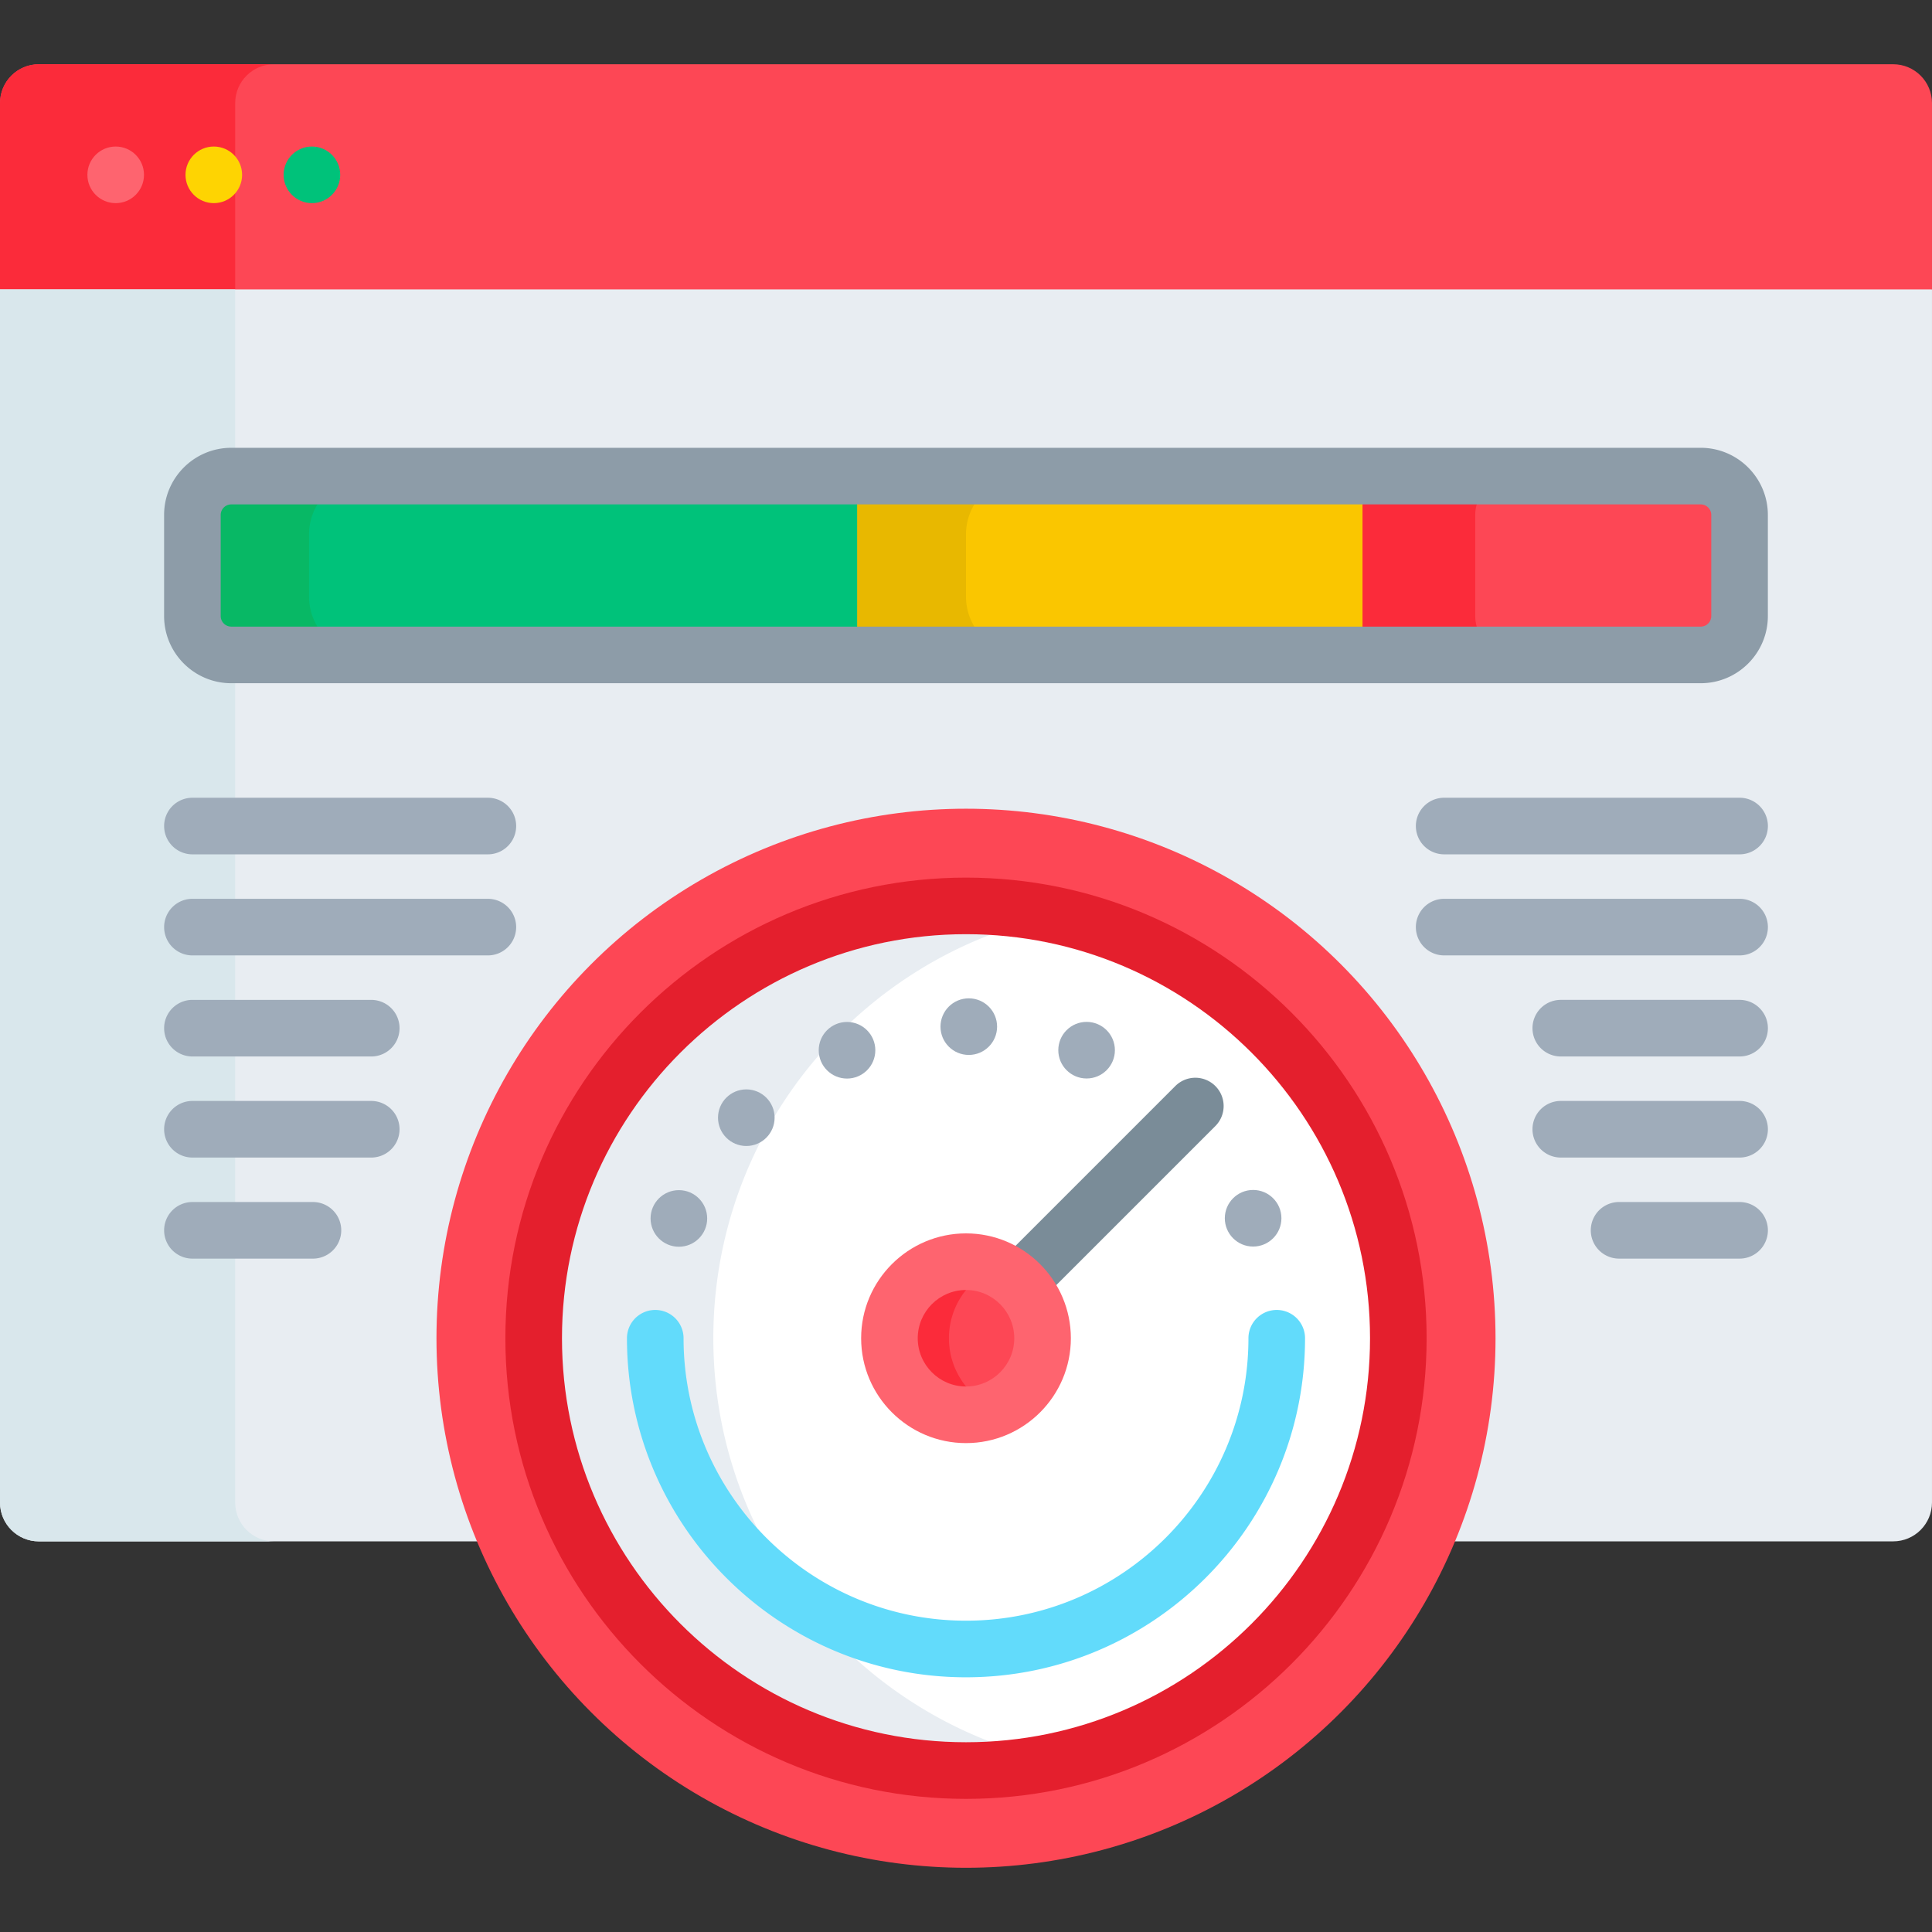
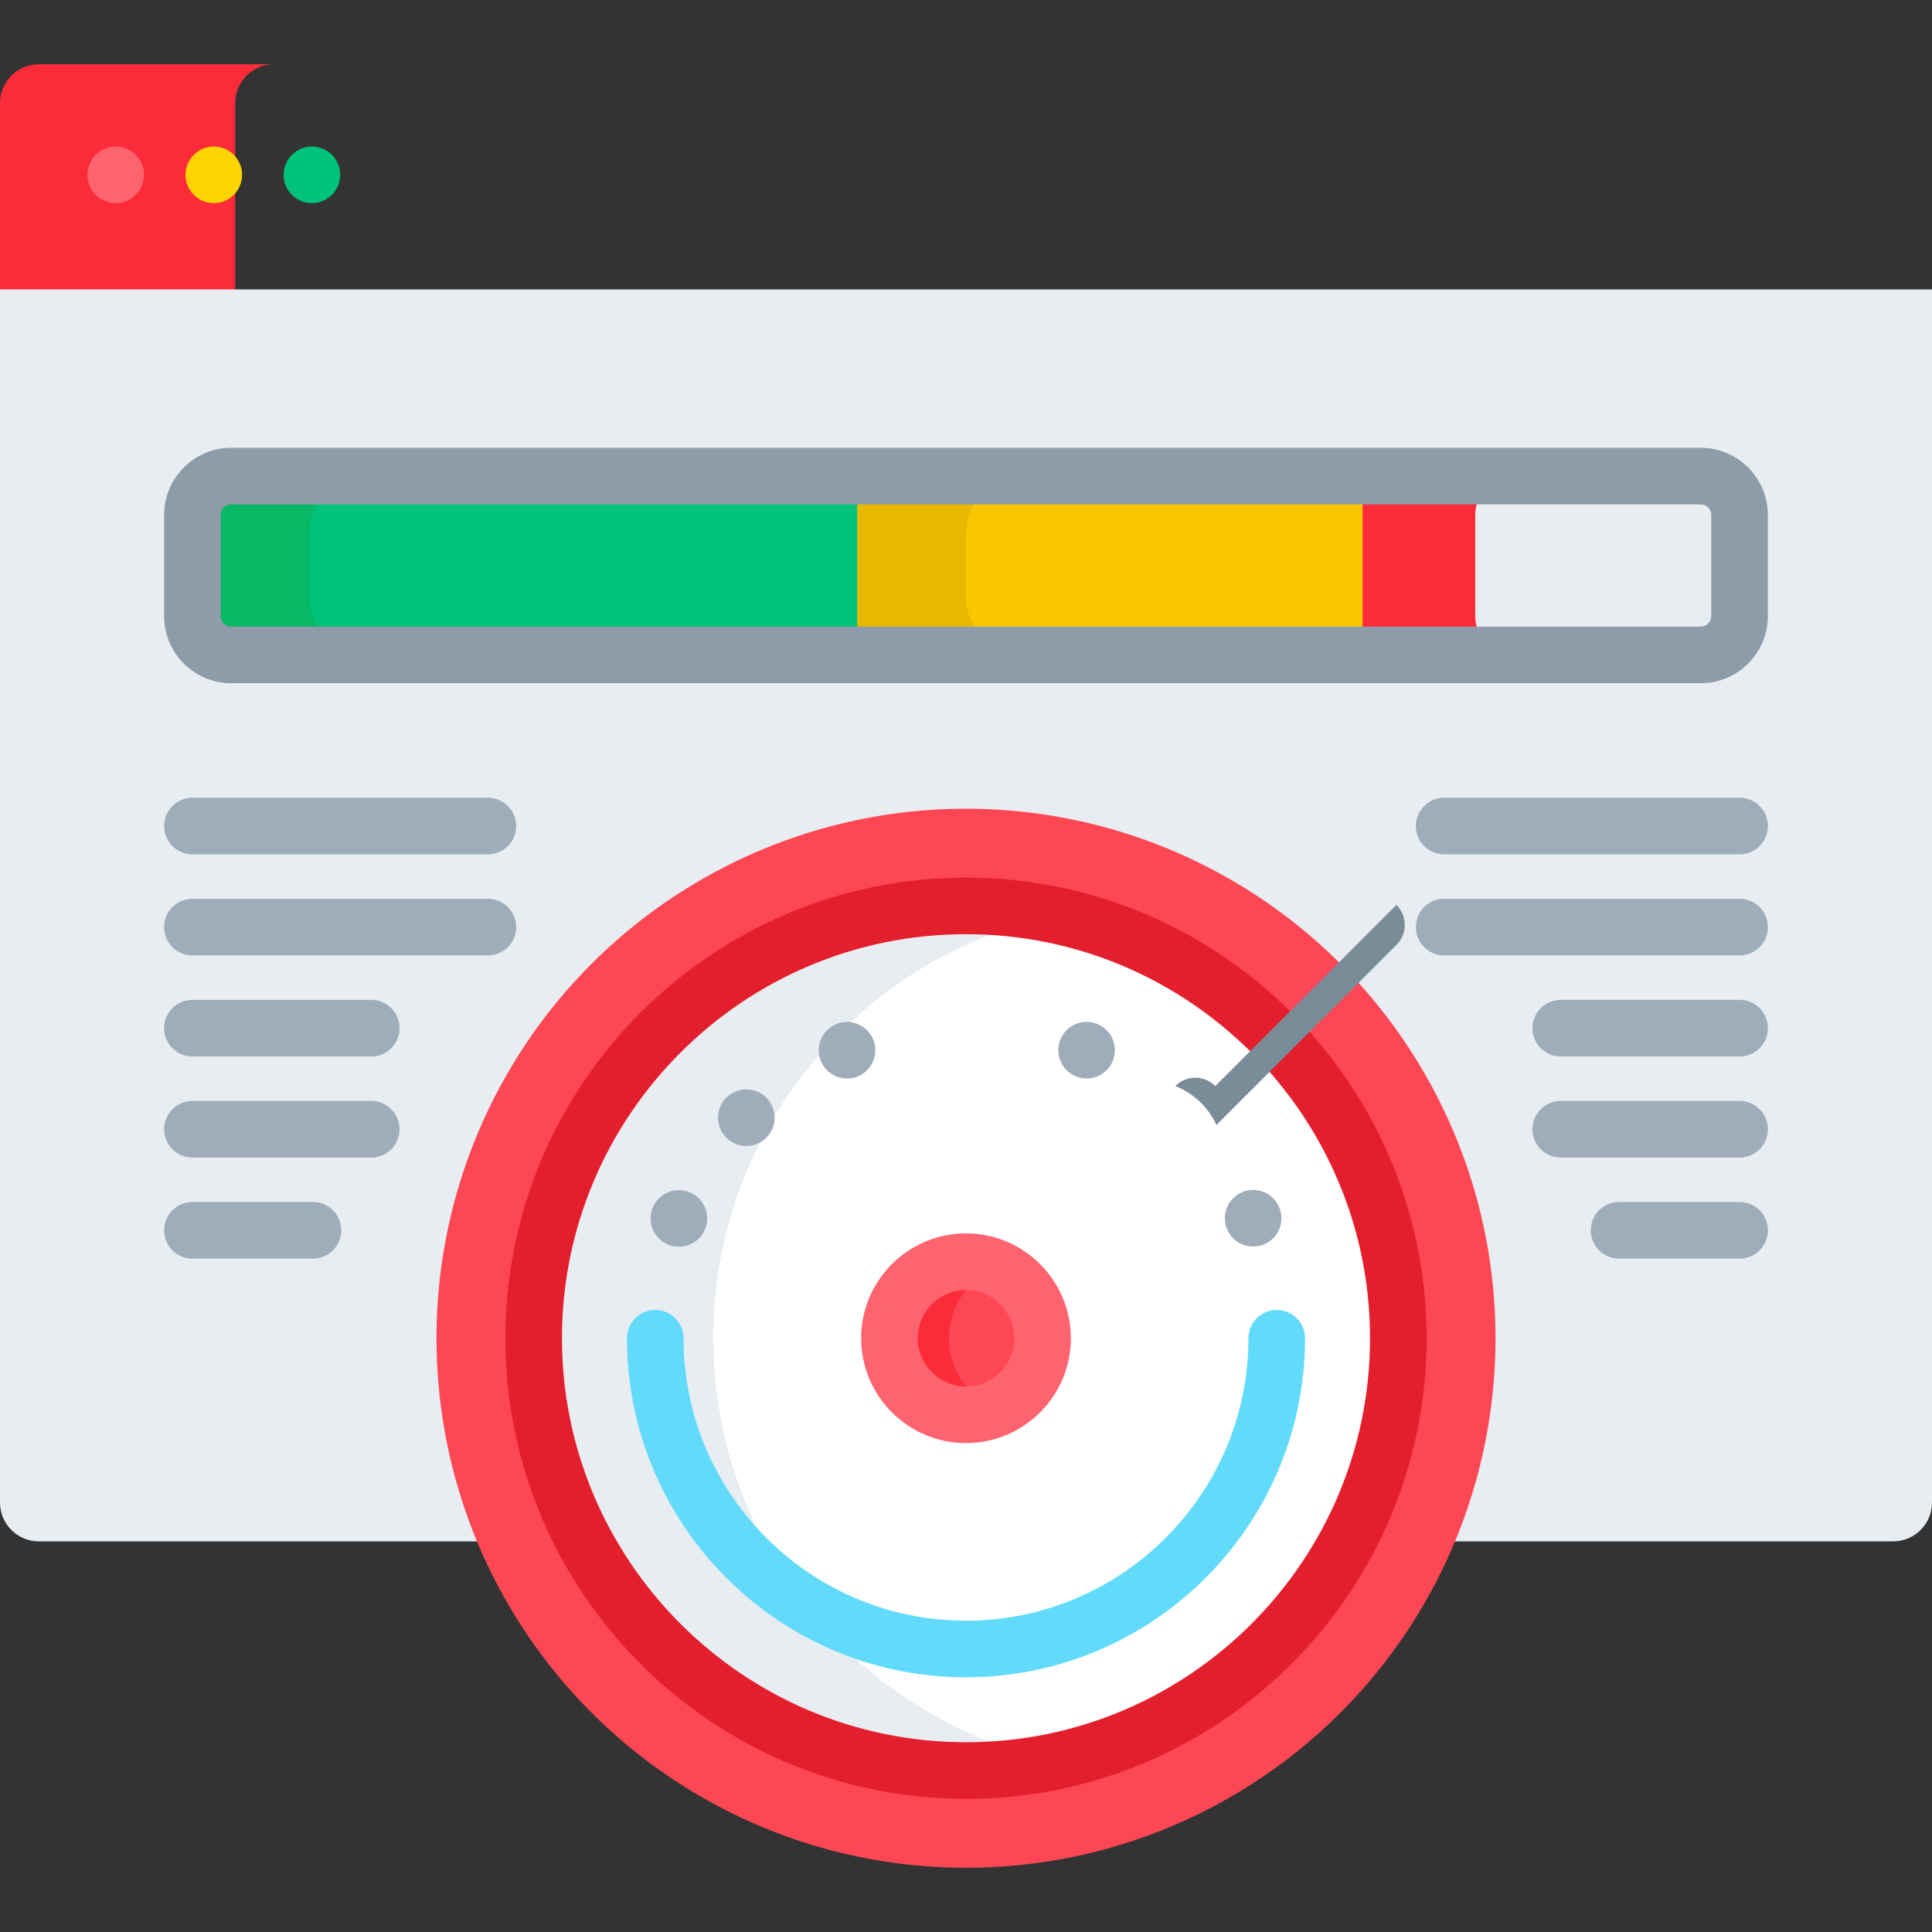
<svg xmlns="http://www.w3.org/2000/svg" enable-background="new 0 0 512 512" version="1.1" viewBox="0 0 512 512" xml:space="preserve">
  <rect x="0" y="0" width="512" height="512" fill="#333333" stroke="none" />
-   <path d="M501.698 17.023H10.302C4.612 17.023 0 21.635 0 27.324v49.372l2.337 1.03h508.117l1.545-1.03V27.324c.001-5.689-4.611-10.301-10.301-10.301z" fill="#fd4755" data-original="#fd4755" />
  <path d="M62.326 27.324c0-5.69 4.612-10.302 10.302-10.302H10.302C4.612 17.023 0 21.635 0 27.324v49.372l2.338 1.03h62.326l-2.338-1.03z" fill="#fb2b3a" data-original="#fb2b3a" />
  <path d="m0 76.696v321.48c0 5.69 4.612 10.302 10.302 10.302h117.19c-6.968-16.57-10.824-34.759-10.824-53.832 0-76.826 62.502-139.33 139.33-139.33s139.33 62.502 139.33 139.33c0 19.073-3.856 37.262-10.824 53.832h117.19c5.69 0 10.302-4.612 10.302-10.302v-321.48z" fill="#e8edf2" data-original="#e8edf2" />
-   <path d="M62.326 398.18V76.696H0V398.18c0 5.69 4.612 10.302 10.302 10.302h62.326c-5.69 0-10.302-4.612-10.302-10.302z" fill="#d9e7ec" data-original="#d9e7ec" />
  <circle cx="256" cy="354.65" r="140.33" fill="#fd4755" data-original="#fd4755" />
  <circle cx="256" cy="354.65" r="114.57" fill="#fff" data-original="#ffffff" />
  <circle cx="256" cy="354.65" r="114.57" fill="#fff" data-original="#ffffff" />
  <path d="m189.04 354.65c0-55.114 38.917-101.13 90.768-112.09a115.03 115.03 0 0 0-23.806-2.483c-63.277 0-114.57 51.296-114.57 114.57s51.296 114.57 114.57 114.57c8.164 0 16.125-0.86 23.806-2.483-51.851-10.959-90.768-56.977-90.768-112.09z" fill="#e8edf2" data-original="#e8edf2" />
  <path d="m256 476.72c-67.312 0-122.07-54.762-122.07-122.07s54.761-122.07 122.07-122.07 122.07 54.762 122.07 122.07-54.761 122.07-122.07 122.07zm0-229.15c-59.041 0-107.07 48.033-107.07 107.07s48.032 107.07 107.07 107.07 107.07-48.033 107.07-107.07-48.032-107.07-107.07-107.07z" fill="#e41f2d" data-original="#e41f2d" />
  <path d="m256 444.5c-49.543 0-89.85-40.306-89.85-89.85a7.5 7.5 0 0 1 15 0c0 41.272 33.577 74.85 74.85 74.85s74.85-33.577 74.85-74.85a7.5 7.5 0 0 1 15 0c0 49.544-40.307 89.85-89.85 89.85z" fill="#62dbfb" data-original="#62dbfb" />
-   <path d="m322.08 287.81a7.5 7.5 0 0 0-10.606 0l-47.995 47.995a20.333 20.333 0 0 1 10.904 10.309l47.698-47.698a7.5 7.5 0 0 0-1e-3 -10.606z" fill="#7a8c98" data-original="#7a8c98" />
+   <path d="m322.08 287.81a7.5 7.5 0 0 0-10.606 0a20.333 20.333 0 0 1 10.904 10.309l47.698-47.698a7.5 7.5 0 0 0-1e-3 -10.606z" fill="#7a8c98" data-original="#7a8c98" />
  <circle cx="256" cy="354.65" r="20.289" fill="#fd4755" data-original="#fd4755" />
  <path d="m251.48 354.65c0-8.409 5.116-15.623 12.405-18.7a20.229 20.229 0 0 0-7.884-1.589c-11.205 0-20.289 9.084-20.289 20.289s9.084 20.289 20.289 20.289c2.796 0 5.46-0.566 7.884-1.589-7.288-3.078-12.405-10.291-12.405-18.7z" fill="#fb2b3a" data-original="#fb2b3a" />
  <path d="M256 382.438c-15.323 0-27.789-12.466-27.789-27.789S240.677 326.86 256 326.86s27.789 12.466 27.789 27.789-12.466 27.789-27.789 27.789zm0-40.578c-7.052 0-12.789 5.737-12.789 12.789s5.737 12.789 12.789 12.789 12.789-5.737 12.789-12.789S263.052 341.86 256 341.86z" fill="#fe646f" data-original="#fe646f" />
  <g fill="#9facba">
    <circle cx="179.91" cy="322.9" r="7.5" data-original="#9facba" />
    <circle cx="197.78" cy="296.2" r="7.5" data-original="#9facba" />
    <circle cx="224.47" cy="278.33" r="7.5" data-original="#9facba" />
-     <circle cx="256.74" cy="272.07" r="7.5" data-original="#9facba" />
    <circle cx="287.96" cy="278.31" r="7.5" data-original="#9facba" />
    <circle cx="332.09" cy="322.85" r="7.5" data-original="#9facba" />
  </g>
  <circle cx="30.66" cy="46.334" r="7.5" fill="#fe646f" data-original="#fe646f" />
  <circle cx="56.66" cy="46.334" r="7.5" fill="#fed402" data-original="#fed402" />
  <circle cx="82.66" cy="46.334" r="7.5" fill="#00c27a" data-original="#00c27a" />
-   <path d="m450.7 167.06a3.807 3.807 0 0 0 3.802-3.802v-26.785a3.806 3.806 0 0 0-3.802-3.802h-389.41a3.807 3.807 0 0 0-3.802 3.802v26.785a3.807 3.807 0 0 0 3.802 3.802z" fill="#fd4755" data-original="#fd4755" />
  <path d="M390.954 136.474c0-1.344.265-2.625.733-3.802h-30.609v34.389h30.609a10.265 10.265 0 0 1-.733-3.802z" fill="#fb2b3a" data-original="#fb2b3a" />
  <path d="m61.296 132.67a3.807 3.807 0 0 0-3.802 3.802v26.785a3.807 3.807 0 0 0 3.802 3.802h299.78v-34.389z" fill="#fac600" data-original="#fac600" />
  <path d="m256 141.62c0-3.341 1.071-6.425 2.873-8.953h-31.718v34.389h31.718a15.365 15.365 0 0 1-2.873-8.953z" fill="#e8b800" data-original="#e8b800" />
  <path d="m61.296 132.67a3.807 3.807 0 0 0-3.802 3.802v26.785a3.807 3.807 0 0 0 3.802 3.802h165.86v-34.389z" fill="#00c27a" data-original="#00c27a" />
  <path d="m81.899 141.62c0-3.341 1.071-6.425 2.873-8.953h-23.476a3.807 3.807 0 0 0-3.802 3.802v26.785a3.807 3.807 0 0 0 3.802 3.802h23.477a15.365 15.365 0 0 1-2.873-8.953v-16.483z" fill="#08b865" data-original="#08b865" />
  <path d="m450.7 181.06h-389.41c-9.816 0-17.802-7.986-17.802-17.802v-26.785c0-9.816 7.986-17.802 17.802-17.802h389.41c9.816 0 17.802 7.986 17.802 17.802v26.785c0 9.816-7.986 17.802-17.802 17.802zm-389.41-47.389a2.805 2.805 0 0 0-2.802 2.802v26.785a2.805 2.805 0 0 0 2.802 2.802h389.41a2.805 2.805 0 0 0 2.802-2.802v-26.785a2.805 2.805 0 0 0-2.802-2.802z" fill="#8d9ca8" data-original="#8d9ca8" />
  <path d="m129.29 226.41h-78.294a7.5 7.5 0 0 1 0-15h78.293a7.5 7.5 0 0 1 1e-3 15zm0 26.784h-78.294a7.5 7.5 0 0 1 0-15h78.293a7.5 7.5 0 0 1 1e-3 15zm-30.906 26.785h-47.388a7.5 7.5 0 0 1 0-15h47.388a7.5 7.5 0 0 1 0 15zm0 26.785h-47.388a7.5 7.5 0 0 1 0-15h47.388a7.5 7.5 0 0 1 0 15zm-15.452 26.784h-31.936a7.5 7.5 0 0 1 0-15h31.936a7.5 7.5 0 0 1 0 15zm378.08-107.14h-78.293a7.5 7.5 0 0 1 0-15h78.293a7.5 7.5 0 0 1 0 15zm0 26.784h-78.293a7.5 7.5 0 0 1 0-15h78.293a7.5 7.5 0 0 1 0 15zm0 26.785h-47.388a7.5 7.5 0 0 1 0-15h47.388a7.5 7.5 0 0 1 0 15zm0 26.785h-47.388a7.5 7.5 0 0 1 0-15h47.388a7.5 7.5 0 0 1 0 15zm0 26.784h-31.936a7.5 7.5 0 0 1 0-15h31.936a7.5 7.5 0 0 1 0 15z" fill="#9facba" data-original="#9facba" />
</svg>